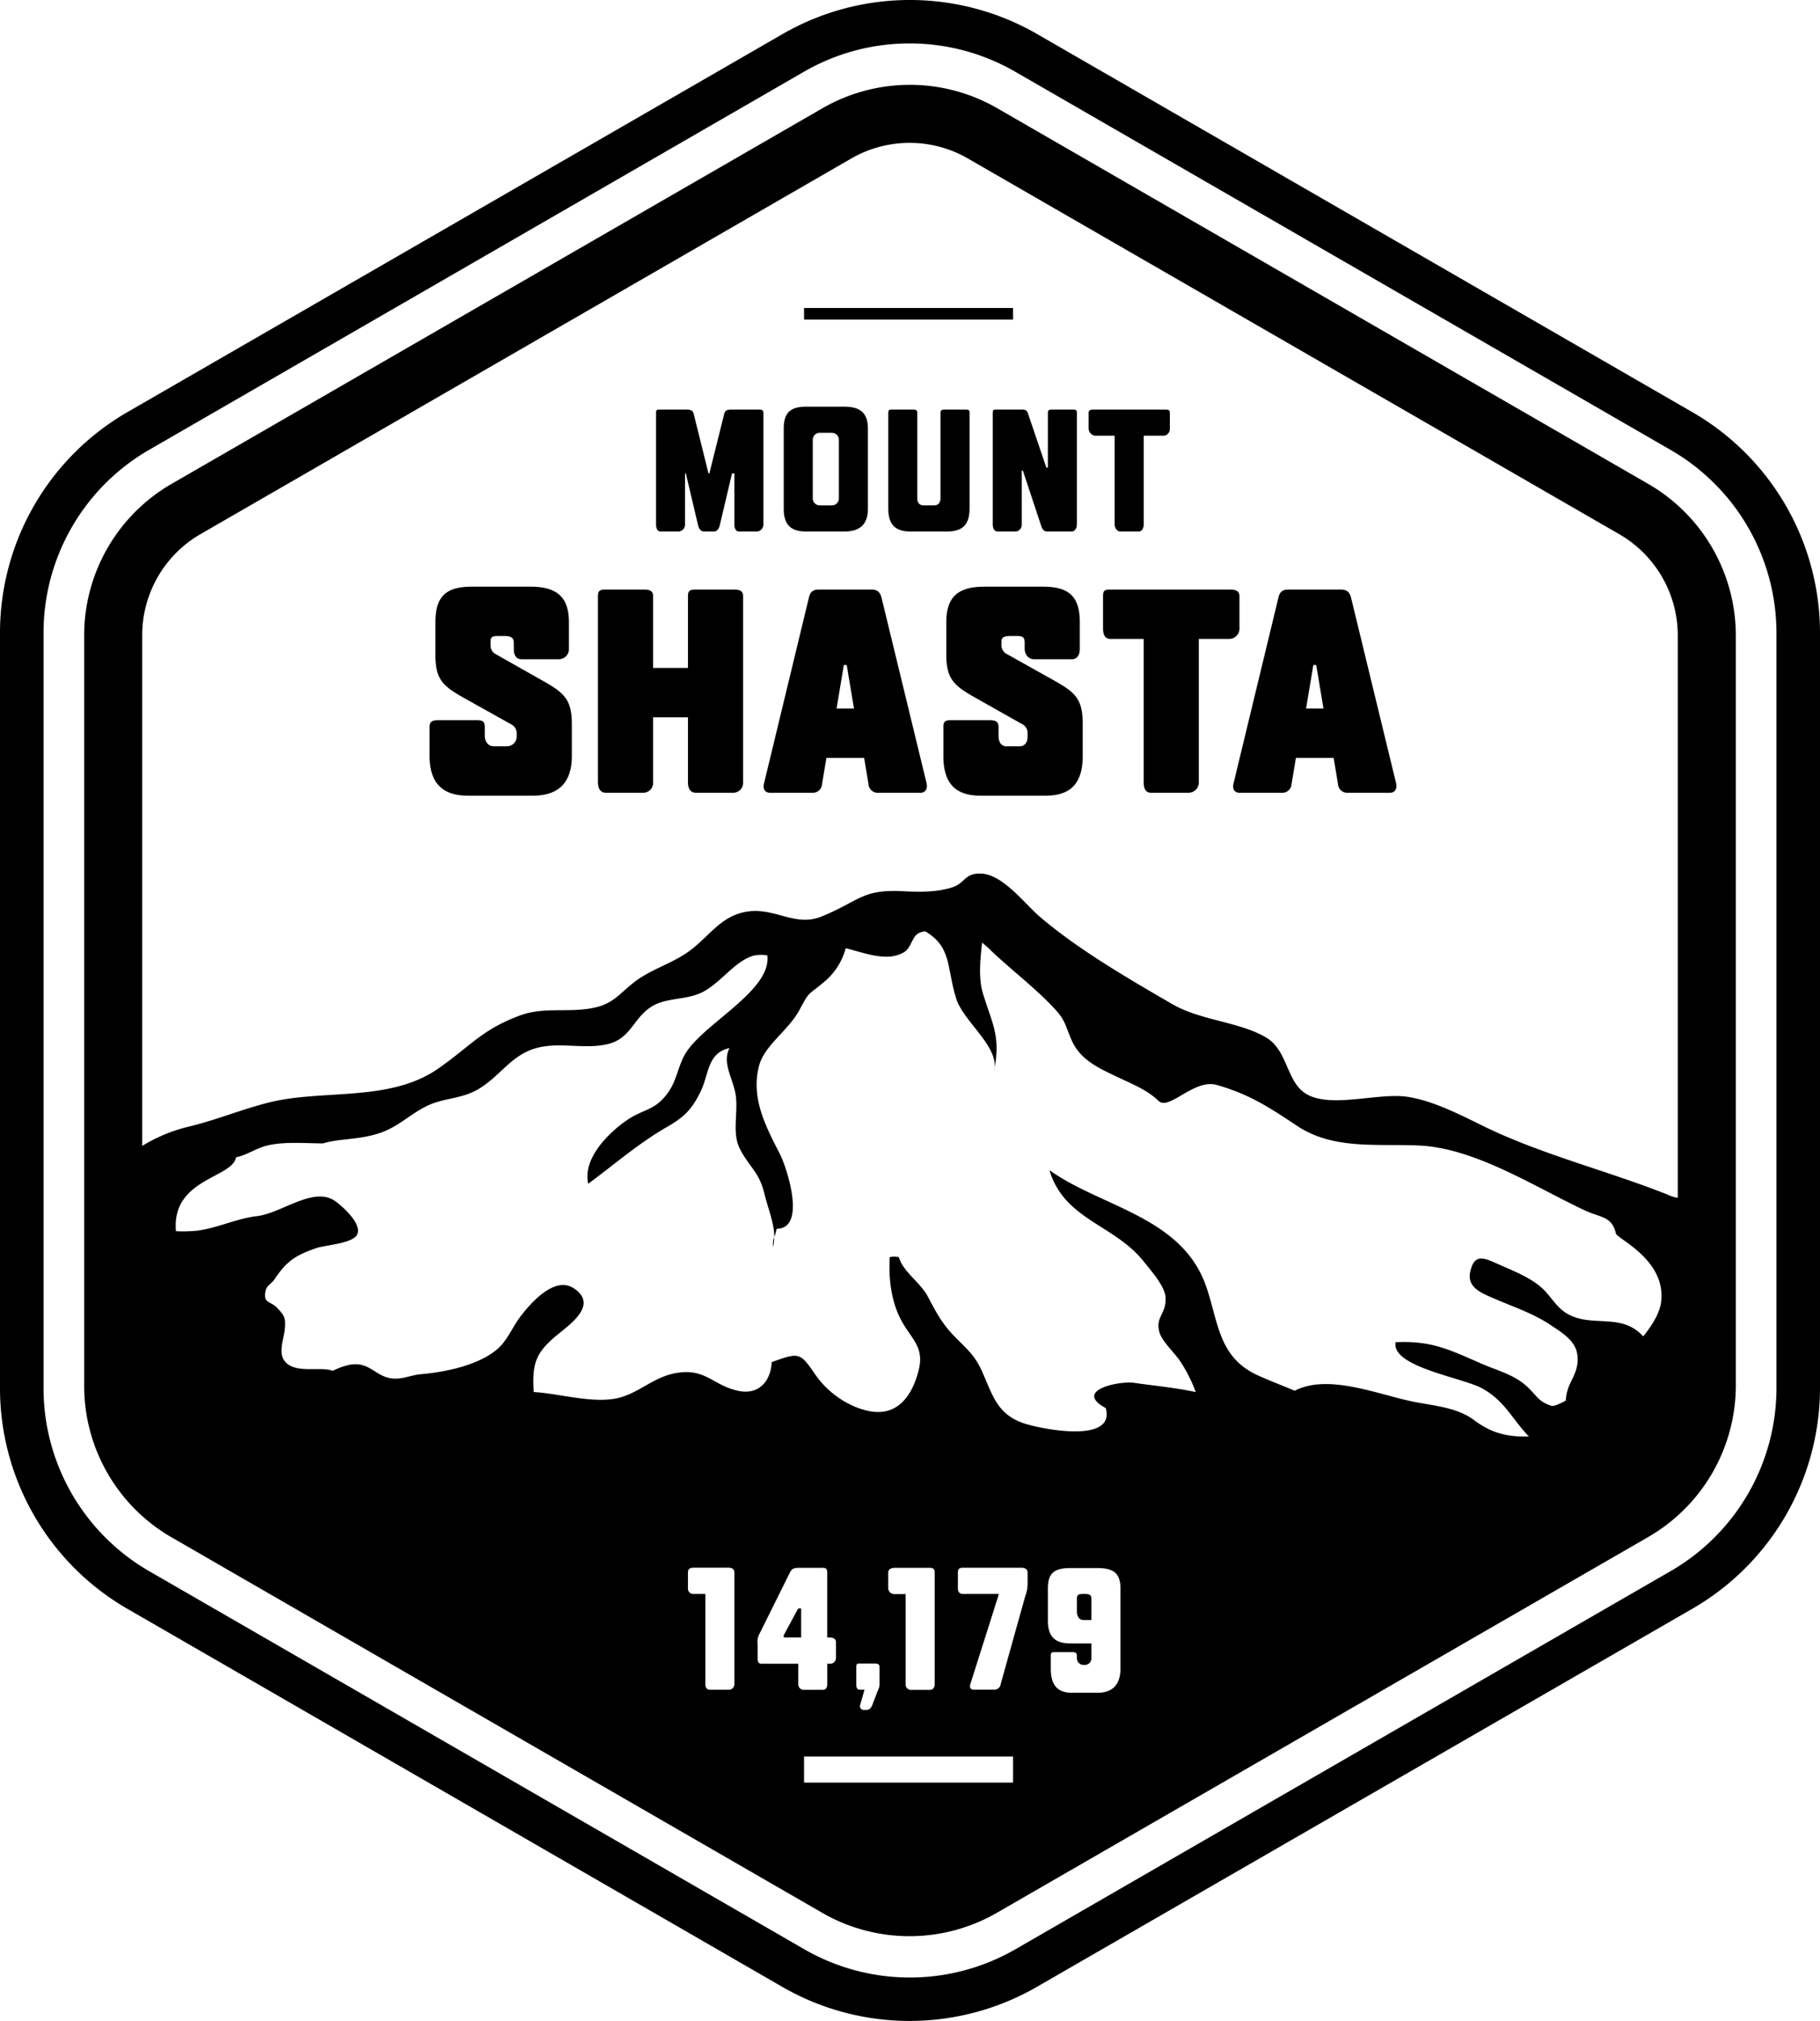
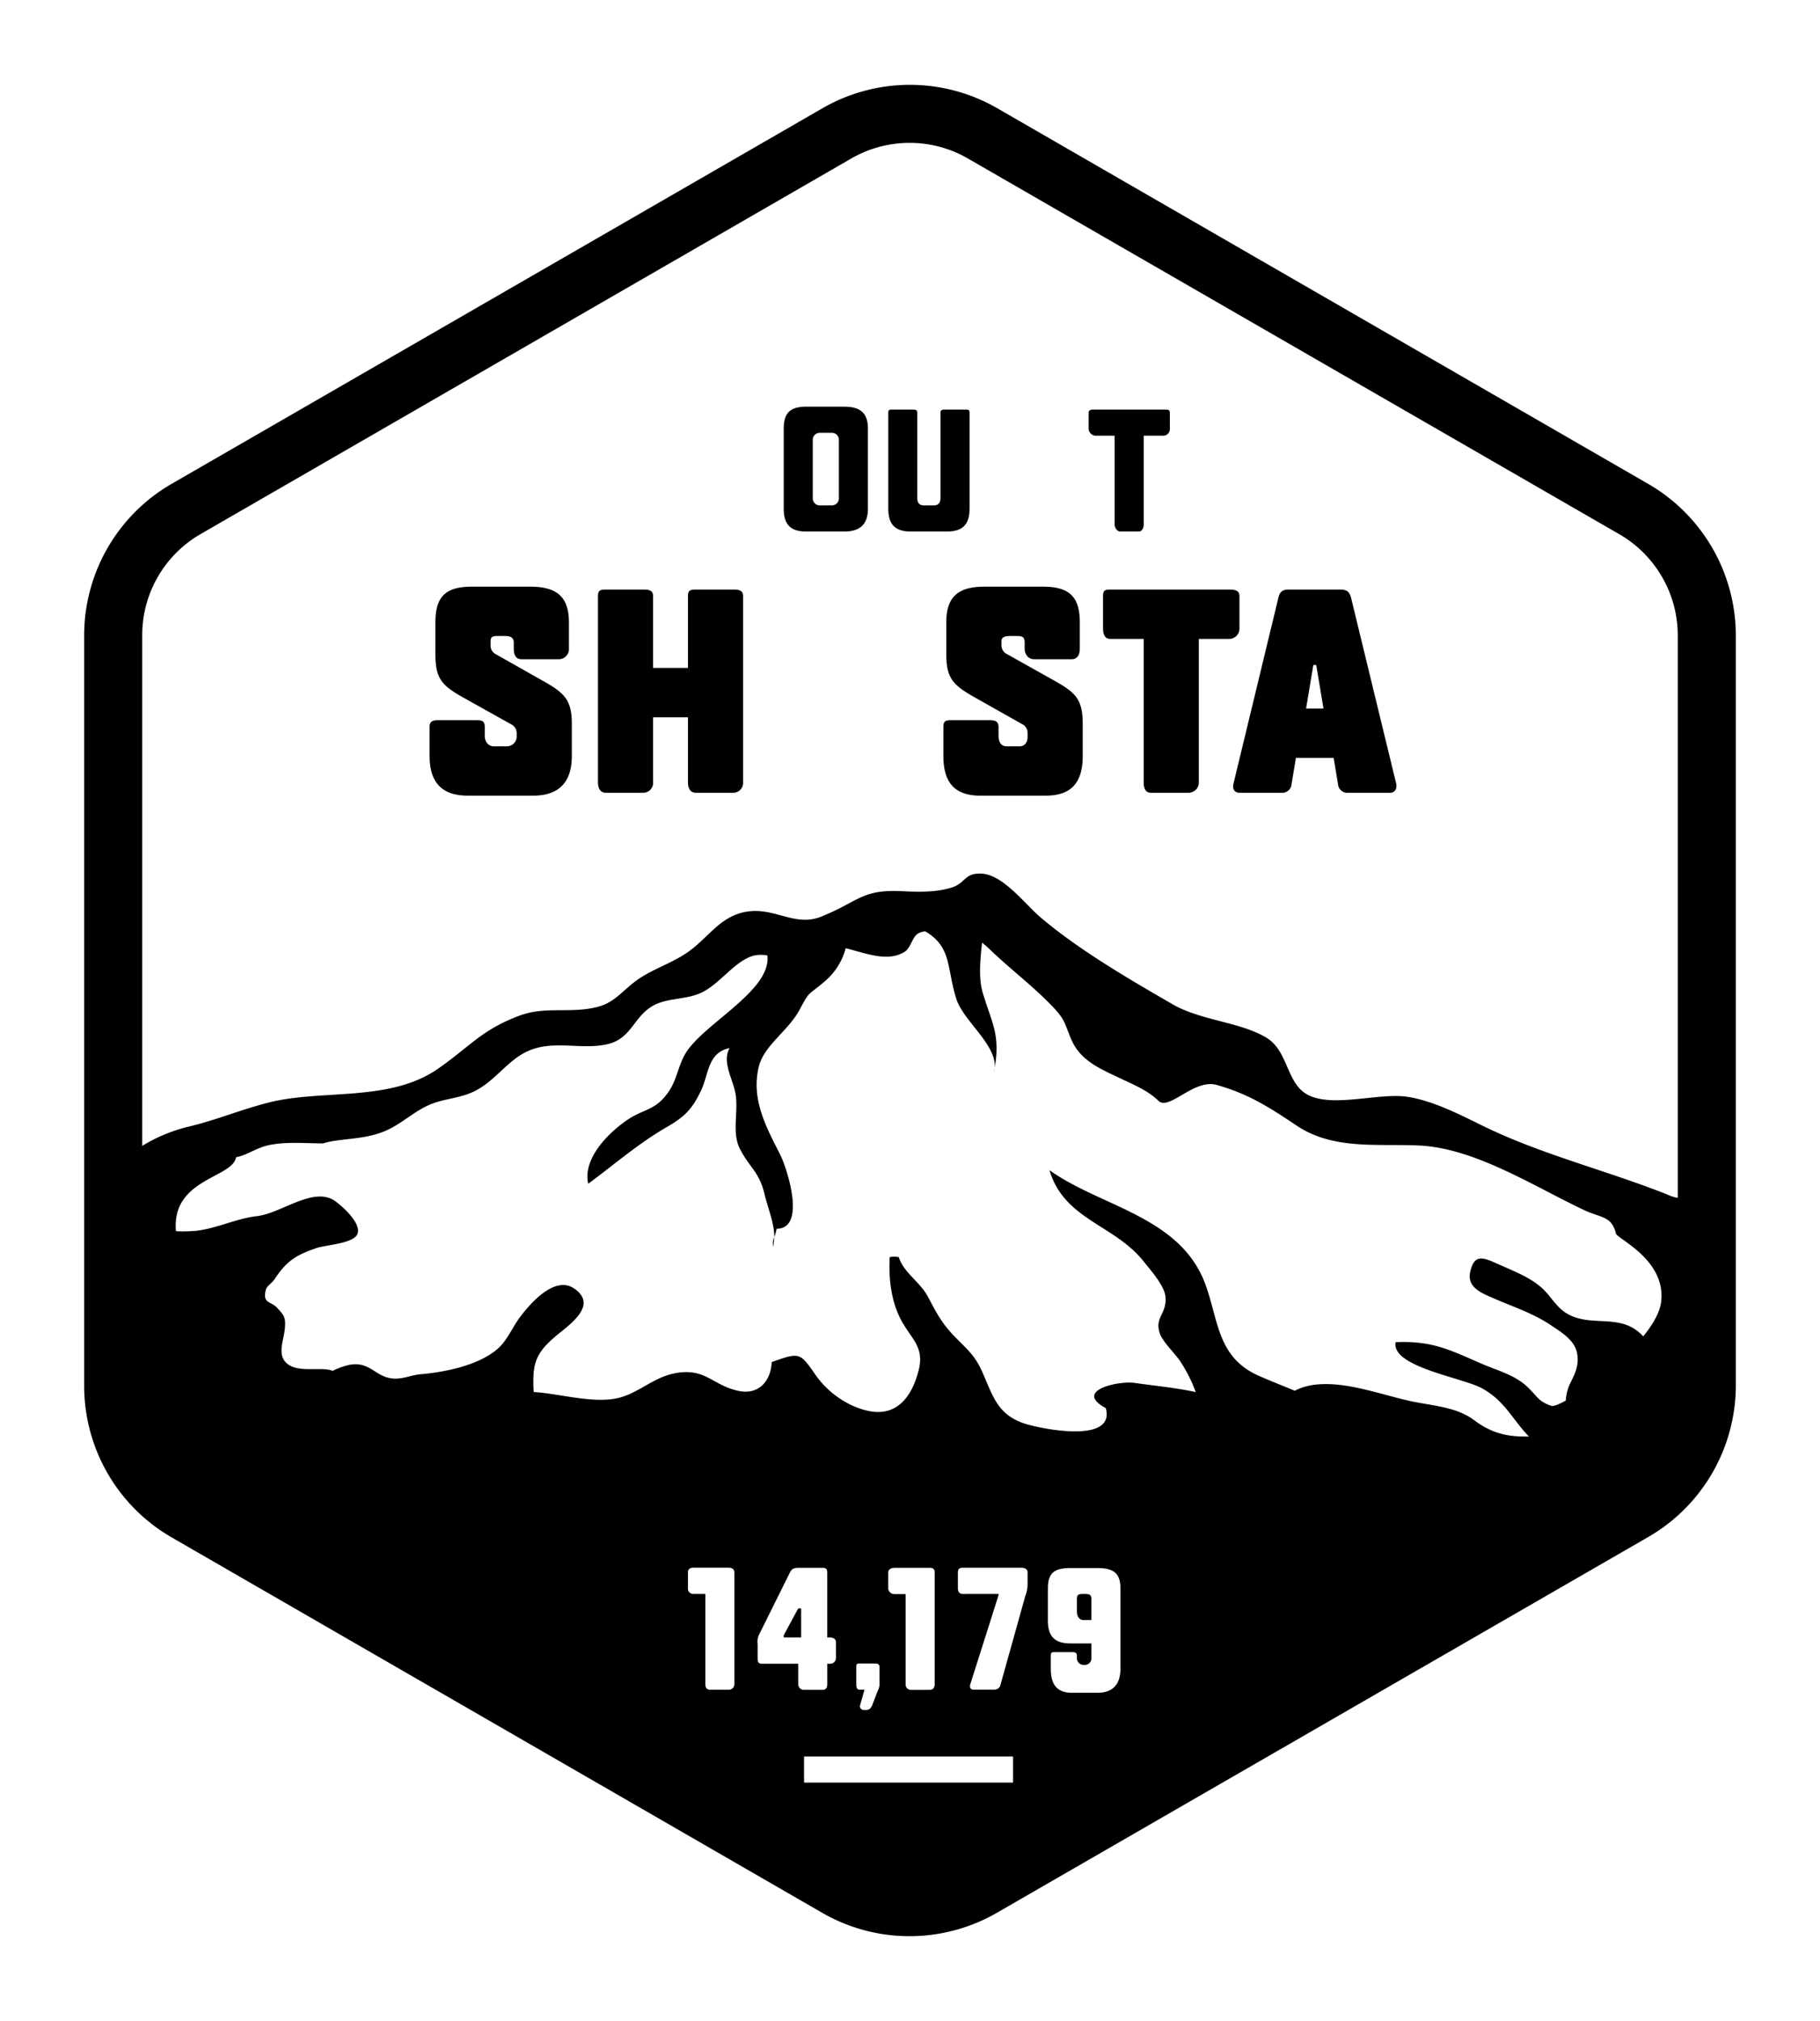
<svg xmlns="http://www.w3.org/2000/svg" viewBox="0 0 627 696.2">
  <title>Shasta</title>
  <g id="Layer_2" data-name="Layer 2">
    <g id="Layer_1-2" data-name="Layer 1">
      <path d="M567.8,166.69,343.48,37.24a60.26,60.26,0,0,0-60.05,0L59.11,166.69a60.27,60.27,0,0,0-30.11,52v258.9a60.24,60.24,0,0,0,30.08,52L283.34,659a60.23,60.23,0,0,0,60,0L567.79,529.51a60.36,60.36,0,0,0,30.21-52V218.65A60.36,60.36,0,0,0,567.8,166.69ZM313.38,49.22a40,40,0,0,1,20,5.34L557.8,184A40.3,40.3,0,0,1,578,218.65v194a12.56,12.56,0,0,1-3.57-1.14c-21.16-8.38-43.35-13.77-63.4-23.57-8.13-4-17.28-8.7-26-10.07-9.8-1.54-25.13,3.66-34-.47-8.09-3.75-6.9-15.41-15-20.08-9.2-5.35-22.38-5.75-32.1-11.37-15.82-9.15-32.47-18.88-45.55-30-5.31-4.54-12.89-14.75-20.4-15-5.79-.21-5.31,3.26-10,4.76-5.34,1.71-11.32,1.59-17.08,1.3-14.17-.7-14.82,3.47-28,8.77-8.85,3.54-15.64-2.95-24.9-1.82-10.28,1.25-14.1,9.81-22.49,15-5.37,3.35-11.53,5.3-16.5,9s-7.39,7.52-13.51,9c-9.33,2.26-17.73-.44-26.73,3-12.81,4.84-16.55,10.26-27.57,18-16.93,12-40.36,7.06-59.2,12-9.79,2.56-17.32,5.83-27.08,8.18A55.18,55.18,0,0,0,49,394.75V218.65A40.19,40.19,0,0,1,69.08,184L293.34,54.56A40.15,40.15,0,0,1,313.38,49.22Zm-232,349.43c3.73-.7,7-3.25,11.12-4.13,6-1.3,12.65-.63,18.82-.63,5.57-1.76,13-1.13,20.37-3.87,6.26-2.34,10.76-7.21,16.77-9.64,5.1-2.07,10.56-2,15.75-4.85,7.68-4.23,11.55-11.77,20.06-14.33,8-2.42,16.39.31,24.55-1.38,8.53-1.77,9.18-8.91,15.48-12.95,5-3.24,11.47-2.28,17.09-4.79,6.63-3,11.56-11,18.27-12.88a12.32,12.32,0,0,1,4.7-.06c1.49,12.58-23.32,24-28.75,34.74-2.16,4.28-2.55,8.15-5.16,12.05-4.41,6.59-8.48,6-14,9.65-6.31,4.19-15.84,13.27-13.81,22.22,9.46-7,17.42-14,27.43-19.74,5.82-3.36,8.45-6.12,11.36-12.18,2.82-5.86,2.26-13.21,9.9-14.82-2.71,5,1.29,10.75,2.1,16,.95,6.18-1.32,13.17,1.42,18.61,3.32,6.58,6.66,7.85,8.54,15.72,1.11,4.67,3.32,9.84,3.38,14.79a26,26,0,0,0,.8-2.89c10.33,0,3.61-20.77,1.16-25.62-4.73-9.33-10.08-19-7.3-30.27,1.8-7.3,10.11-12.25,14-19.5,3.7-6.89,2.65-4.66,8.83-9.93a22.53,22.53,0,0,0,7.09-11.31c6.58,1.58,14.26,4.9,20.16,1.32,2.39-1.45,2.65-5.23,4.92-6.48a6.31,6.31,0,0,1,2.33-.65c9.16,5.41,7.31,12.36,10.65,23.12,2.41,7.74,13.88,15.75,13.29,23.88,1.88-11.5-.85-15-4.06-25.58-1.57-5.17-1-11.33-.31-17.53a32.4,32.4,0,0,1,2.89,2.54c6.79,6.56,15.17,12.8,22,20.12,3.81,4.09,3.6,5.44,5.87,10.74,3.08,7.2,9.83,10,16.45,13.15,4.58,2.19,9.84,4.29,13.52,7.91s12.25-7.69,20.13-5.44c11,3.13,17.92,7.58,27.51,14,12.55,8.38,27.3,6.22,42,6.85,19.44.83,39.94,14.24,57.24,22.35,5.52,2.59,9.3,1.9,10.77,8,.44,1.82,17.31,9,15.56,23.52-.44,3.63-2.81,7.76-6.18,11.89-.35-.38-.72-.75-1.13-1.12-7.47-6.79-17.09-1.86-25.28-6.83-3.61-2.19-5.42-5.94-8.44-8.68-4.3-3.92-10.67-6.23-15.9-8.6-4.62-2.09-7.54-3-8.84,3-1.2,5.51,4.06,7.38,8.6,9.35,6.36,2.76,13.07,4.95,19,8.91,3.54,2.36,8.26,5.15,9.17,9.58s-.83,7.48-2.53,11a15.93,15.93,0,0,0-1.32,5.51c-2.44,1.35-4.22,2-4.87,1.84-4.84-1.6-4.83-3.37-8.77-6.93-4.29-3.87-10.08-5.31-15.32-7.59-11.09-4.83-17.14-8-29.67-7.43-1.57,8.53,23.09,12.17,29.86,15.93,7.84,4.36,10.31,10.61,16.07,16.56-7.69.17-13-1.22-19-5.72-5.6-4.17-13.08-4.8-20.14-6.14-12.2-2.32-29.74-10-41.54-3.91-4-1.68-8.15-3.27-12.43-5.17-14.2-6.3-13.81-18.94-18.27-31.28-8.55-23.65-36.09-26.84-53.8-39.54,5.08,17.09,22.23,18.68,32.35,31.32,2.52,3.15,7.34,8.57,7.63,12.33.46,6-3.77,6.91-2,12.48.94,2.93,5.27,7,7.07,9.71a51.27,51.27,0,0,1,5.35,10.61c-7-1.53-14.49-2.19-21-3.15-5.56-.82-21.29,2.6-10,8.67,3.53,12.69-23.32,6.95-28.3,5.22-8.93-3.09-10.56-9.28-14.1-17.37-2.64-6-5.06-7.79-9.63-12.47s-6.43-8.48-9.27-13.81c-2.66-5-8.43-8.35-10-13.58a7.84,7.84,0,0,0-3.12,0c-.44,7.62.54,15.66,4.22,22.23,3.46,6.17,7.7,8.85,5.76,16.67-2.16,8.68-7.17,15.93-16.73,14.2-7.55-1.37-14.73-6.59-18.81-12.52-5.43-7.88-5.55-7.79-15.1-4.42-.33,6.74-4.59,11.37-11.45,9.92-8.89-1.88-11.21-7.84-21.3-6.18-8.06,1.33-12.9,7-20.45,8.7-8.57,1.89-20.07-1.62-28.8-2.13-.55-9.54.47-13.29,7.77-19.39,4.46-3.74,14.78-10.61,6-16.37-6.53-4.27-14.73,4.94-18.52,10-2.57,3.47-4.39,8-7.59,10.81-6.59,5.82-18.37,8.13-26.75,8.84-3.76.32-7.43,2.54-12,.9-4.32-1.57-6.5-5.4-12.72-4.08a24.26,24.26,0,0,0-5.43,2,8,8,0,0,0-1-.31c-4.24-.92-11.69,1-15.14-2.58-2.92-3-.73-7.76-.37-11.45.41-4.19-.29-4.77-2.54-7.28s-5.18-1.4-4-6.25c.36-1.44,2.08-2.29,3-3.66,4.13-6.29,7.34-8.32,14.42-10.76,3.12-1.07,12.58-1.54,14.09-4.73,1.73-3.66-5.29-9.8-7.56-11.42-7.44-5.33-18.44,4.13-26.95,5.13-7.09.83-13.5,4.07-20.49,5a47.94,47.94,0,0,1-7.46.2C59,406,80.15,405.88,81.33,398.65ZM238.93,549.1a1.81,1.81,0,0,1-1.93-2v-5.4c0-1.2.73-1.64,1.93-1.64h12c1.2,0,2.07.44,2.07,1.64v38.4a1.92,1.92,0,0,1-2.07,2h-6.3c-1.2,0-1.63-.76-1.63-2v-31Zm46.85,15c1.2,0,2.22.44,2.22,1.64v5.4a2,2,0,0,1-2.22,2H285v7c0,1.2-.42,2-1.62,2h-6.3a1.92,1.92,0,0,1-2.08-2v-7H262.38c-1.2,0-1.38-.76-1.38-2v-4.8a5.82,5.82,0,0,1,.69-3.6l10.39-20.92c.6-1.2,1.09-1.72,3.19-1.72h8.1c1.2,0,1.62.44,1.62,1.64V564.1Zm10.56,18c-1.2,0-1.34-.76-1.34-2v-5.7c0-1.2.14-1.34,1.34-1.34h4.8c1.2,0,1.86.14,1.86,1.34v5.1a5.2,5.2,0,0,1-.63,3l-1.82,4.78c-.36.9-.92,1.78-2.12,1.78h-.9a1.27,1.27,0,0,1-1.2-1.7l1.5-5.3Zm52.66,23v9H277v-9Zm-27-63.35v38.4c0,1.2-.52,2-1.72,2H314a1.84,1.84,0,0,1-2-2v-31h-3.72a2.1,2.1,0,0,1-2.28-2v-5.4c0-1.2,1.08-1.64,2.28-1.64h12C321.48,540.1,322,540.54,322,541.74Zm9.73,7.36c-1.2,0-1.73-.76-1.73-2v-5.4c0-1.2.53-1.64,1.73-1.64h20.1c1.2,0,2.18.44,2.18,1.64v3.9a11.63,11.63,0,0,1-.79,4.2l-8.49,30.38a2.14,2.14,0,0,1-2.19,1.88h-7.2c-.9,0-1.42-.68-1.06-1.88L344,549.54v-.44Zm41.77,24.44a2.29,2.29,0,0,0,2.5-2.4v-5h-7.25c-5.4,0-7.75-2.46-7.75-7.86v-11.1c0-5.4,2.35-7,7.75-7h9.3c5.4,0,7.95,1.64,7.95,7v27.6c0,5.4-2.55,8.36-7.95,8.36h-8.7c-5.4,0-7.35-3-7.35-8.36v-4.2c0-1.2.15-1.44,1.35-1.44h6c1.2,0,1.65.24,1.65,1.44v.6A2.29,2.29,0,0,0,373.5,573.54Z" />
-       <path d="M583.06,142,357.22,11.68a87.82,87.82,0,0,0-87.53,0L43.85,142A87.83,87.83,0,0,0,0,217.77V478.43a87.8,87.8,0,0,0,43.82,75.76L269.6,684.52a87.78,87.78,0,0,0,87.51,0L583.05,554.19A87.92,87.92,0,0,0,627,478.43V217.77A87.91,87.91,0,0,0,583.06,142ZM612,478.43a72.89,72.89,0,0,1-36.44,62.8L349.73,671.56a72.81,72.81,0,0,1-72.56,0L51.35,541.23A72.8,72.8,0,0,1,15,478.43V217.77A72.78,72.78,0,0,1,51.32,155L277.09,24.64a72.77,72.77,0,0,1,72.54,0L575.55,155A72.89,72.89,0,0,1,612,217.77Z" />
-       <path d="M227.58,183.1h6.3a2.41,2.41,0,0,0,2.12-2.48V163.1h.28l4.2,17.8c.3,1.2.9,2.2,2.1,2.2h3.3c1.2,0,1.8-1,2.1-2.2l4.2-17.8H253v17.52c0,1.2.38,2.48,1.58,2.48h6.3a2.41,2.41,0,0,0,2.12-2.48v-38.4c0-1.2-.92-1.12-2.12-1.12h-9c-1.5,0-2.1.35-2.4,1.55l-5.1,20.45h-.3L239,142.65c-.3-1.2-.9-1.55-2.4-1.55h-9c-1.2,0-1.58-.08-1.58,1.12v38.4C226,181.82,226.38,183.1,227.58,183.1Z" />
      <path d="M277.68,183.1h13.2c5.4,0,8.12-2.48,8.12-7.88v-27.6c0-5.4-2.72-7.52-8.12-7.52h-13.2c-5.4,0-7.68,2.12-7.68,7.52v27.6C270,180.62,272.28,183.1,277.68,183.1ZM289,171.7a2.4,2.4,0,0,1-2.4,2.4h-4.2a2.4,2.4,0,0,1-2.4-2.4V151.5a2.4,2.4,0,0,1,2.4-2.4h4.2a2.4,2.4,0,0,1,2.4,2.4Z" />
      <path d="M314,141.1h-6.3c-1.2,0-1.68-.08-1.68,1.12v33c0,5.4,2.28,7.88,7.68,7.88h12.6c5.4,0,7.72-2.48,7.72-7.88v-33c0-1.2-.52-1.12-1.72-1.12H326c-1.2,0-2-.08-2,1.12v29.4c0,1.5-.72,2.48-2.22,2.48h-3.6c-1.5,0-2.18-1-2.18-2.48v-29.4C316,141,315.18,141.1,314,141.1Z" />
-       <path d="M342,142.22v38.4c0,1.2.48,2.48,1.68,2.48H350a2.33,2.33,0,0,0,2-2.48V162.1h.38l6.3,19c.42,1.2.9,2,2.1,2h8.4c1.2,0,1.82-1.28,1.82-2.48v-38.4c0-1.2-.62-1.12-1.82-1.12h-6.3c-1.2,0-1.88-.08-1.88,1.12V161.1h-.52l-6.3-18.55c-.42-1.2-.9-1.45-2.1-1.45h-8.4C342.48,141.1,342,141,342,142.22Z" />
      <path d="M377.28,150.1H384v30.52c0,1.2.78,2.48,2,2.48h6.3c1.2,0,1.72-1.28,1.72-2.48V150.1h7a2.33,2.33,0,0,0,2-2.48v-5.4c0-1.2-.82-1.12-2-1.12h-23.7c-1.2,0-2.28-.08-2.28,1.12v5.4A2.55,2.55,0,0,0,377.28,150.1Z" />
      <path d="M161.12,274.1h22.5c9,0,13.38-4.68,13.38-13.68v-11c0-8.5-2.69-10.8-10.19-15l-15.91-9a3.3,3.3,0,0,1-1.9-3v-1.5c0-1.5.62-1.82,2.62-1.82h2c2,0,3.38.32,3.38,2.32v2c0,2,.62,3.68,2.62,3.68h13a3.48,3.48,0,0,0,3.38-3.68v-9c0-9-4.38-12.32-13.38-12.32h-20c-9,0-12.62,3.32-12.62,12.32v11c0,8.5,2.31,10.8,9.81,15l16.1,9a3.46,3.46,0,0,1,2.09,3v1.5a3.37,3.37,0,0,1-3.38,3.18h-4.5c-2,0-3.12-1.68-3.12-3.68v-3c0-2-.88-2.32-2.88-2.32h-13c-2,0-3.12.32-3.12,2.32v10C148,269.42,152.12,274.1,161.12,274.1Z" />
      <path d="M208.71,273.1h13a3.41,3.41,0,0,0,3.29-3.68V247.1h12v22.32c0,2,.71,3.68,2.71,3.68h13a3.4,3.4,0,0,0,3.29-3.68v-64c0-2-1.29-2.32-3.29-2.32h-13c-2,0-2.71.32-2.71,2.32V230.1H225V205.42c0-2-1.29-2.32-3.29-2.32h-13c-2,0-2.71.32-2.71,2.32v64C206,271.42,206.71,273.1,208.71,273.1Z" />
-       <path d="M265.2,273.1h14.5a3.19,3.19,0,0,0,3.5-3l1.5-9h13l1.5,9a3.19,3.19,0,0,0,3.5,3h14.5c1.5,0,2.5-1.34,2-3.34l-15.5-63.83c-.5-2-1.5-2.83-3.5-2.83h-18c-2,0-3,.66-3.5,2.66l-15.5,64.17C262.7,271.93,263.7,273.1,265.2,273.1Zm25.5-44h1l2.5,15h-6Z" />
      <path d="M356.24,227.1h13c2,0,2.76-1.68,2.76-3.68v-9c0-9-3.76-12.32-12.76-12.32h-20c-9,0-13.24,3.32-13.24,12.32v11c0,8.5,2.62,10.8,10.12,15l15.94,9a3.33,3.33,0,0,1,1.94,3v1.5c0,1.5-.76,3.18-2.76,3.18h-4.5c-2,0-2.74-1.68-2.74-3.68v-3c0-2-1.26-2.32-3.26-2.32h-13c-2,0-2.74.32-2.74,2.32v10c0,9,3.74,13.68,12.74,13.68h22.5c9,0,12.76-4.68,12.76-13.68v-11c0-8.5-2.38-10.8-9.88-15l-16.06-9a3.43,3.43,0,0,1-2.06-3v-1.5c0-1.5,1.24-1.82,3.24-1.82h2c2,0,2.76.32,2.76,2.32v2C353,225.42,354.24,227.1,356.24,227.1Z" />
      <path d="M380,205.42v11c0,2,.53,3.68,2.53,3.68H394v49.32c0,2,.53,3.68,2.53,3.68h13a3.55,3.55,0,0,0,3.47-3.68V220.1h10.53a3.55,3.55,0,0,0,3.47-3.68v-11c0-2-1.47-2.32-3.47-2.32h-41C380.53,203.1,380,203.42,380,205.42Z" />
      <path d="M426.95,273.1h14.5a3.19,3.19,0,0,0,3.5-3l1.5-9h13l1.5,9a3.19,3.19,0,0,0,3.5,3h14.5c1.5,0,2.5-1.34,2-3.34l-15.5-63.83c-.5-2-1.5-2.83-3.5-2.83h-18c-2,0-3,.66-3.5,2.66l-15.5,64.17C424.45,271.93,425.45,273.1,426.95,273.1Zm25.5-44h1l2.5,15h-6Z" />
-       <rect x="277" y="106.1" width="72" height="4" />
      <path d="M376,550.74c0-1.5-.95-1.64-2.45-1.64h-.3c-1.5,0-2.25.14-2.25,1.64v4.5c0,1.5.75,2.86,2.25,2.86H376Z" />
      <polygon points="270 563.34 270 564.1 276 564.1 276 554.1 274.98 554.1 270 563.34" />
      <path d="M266.33,429.56a14.32,14.32,0,0,0,.34-3.41A7.76,7.76,0,0,0,266.33,429.56Z" />
      <path d="M342.59,367.82c-.08.51-.16,1-.27,1.57A8.18,8.18,0,0,0,342.59,367.82Z" />
    </g>
  </g>
</svg>